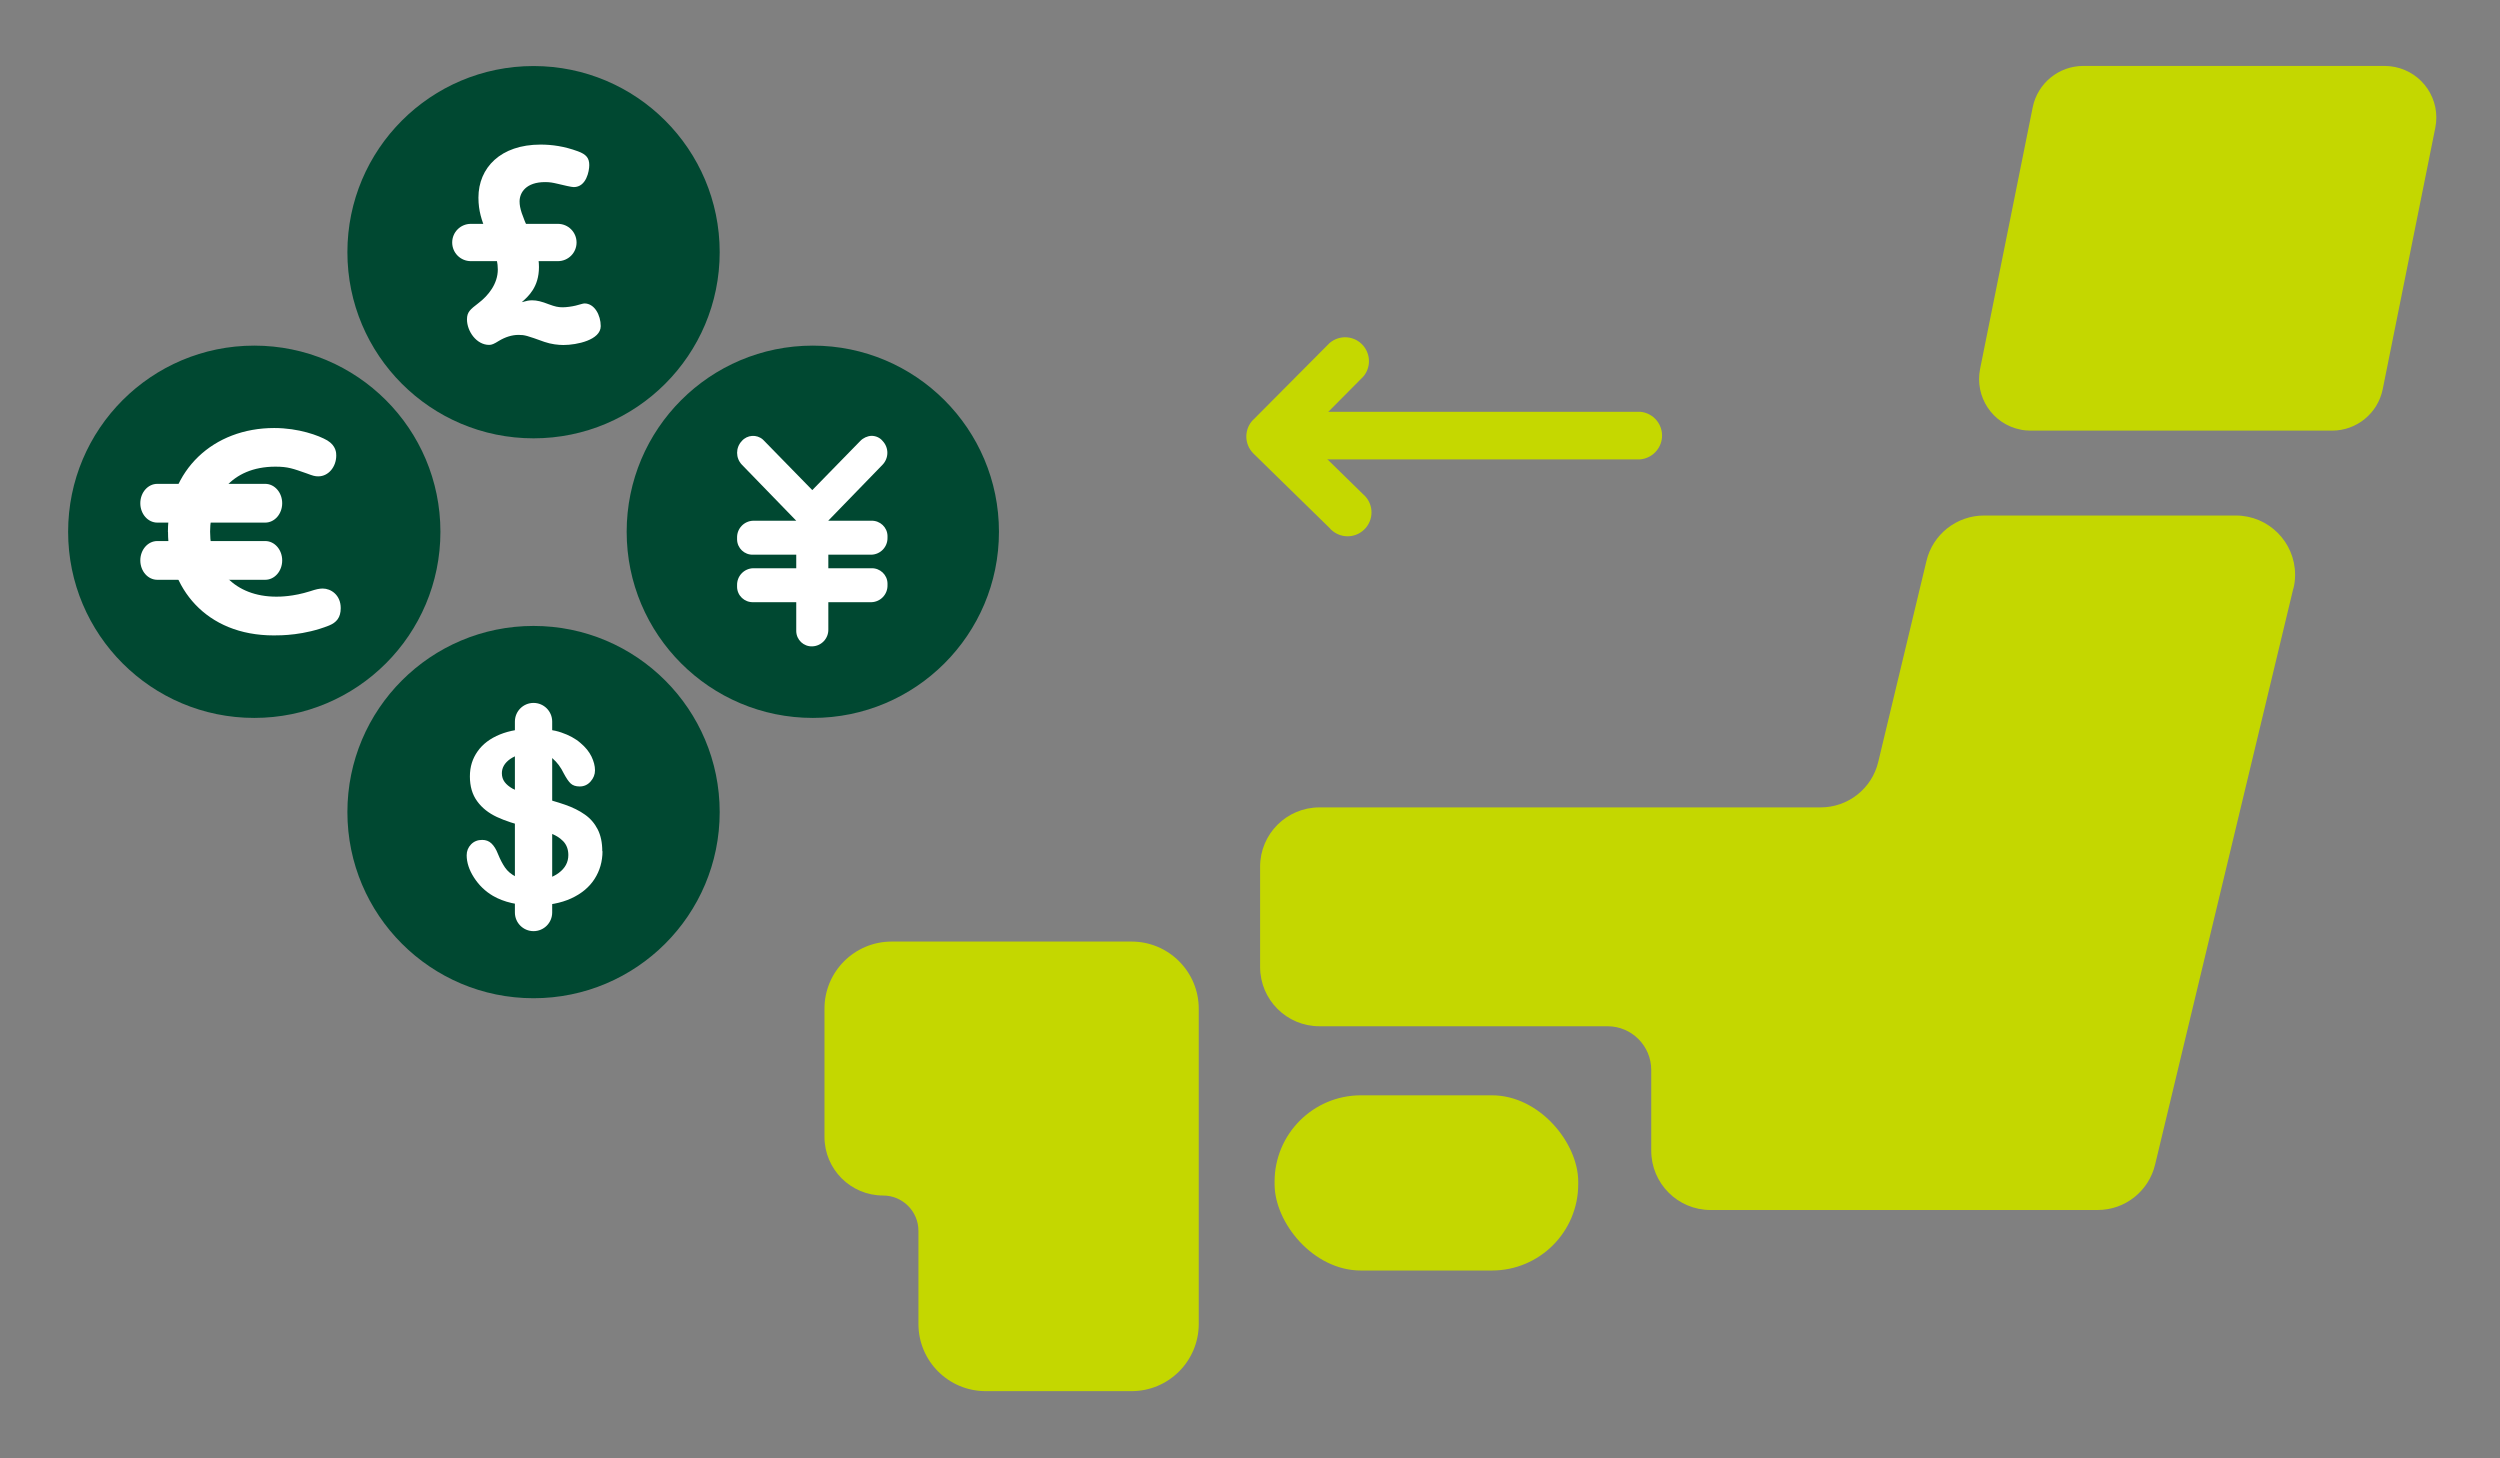
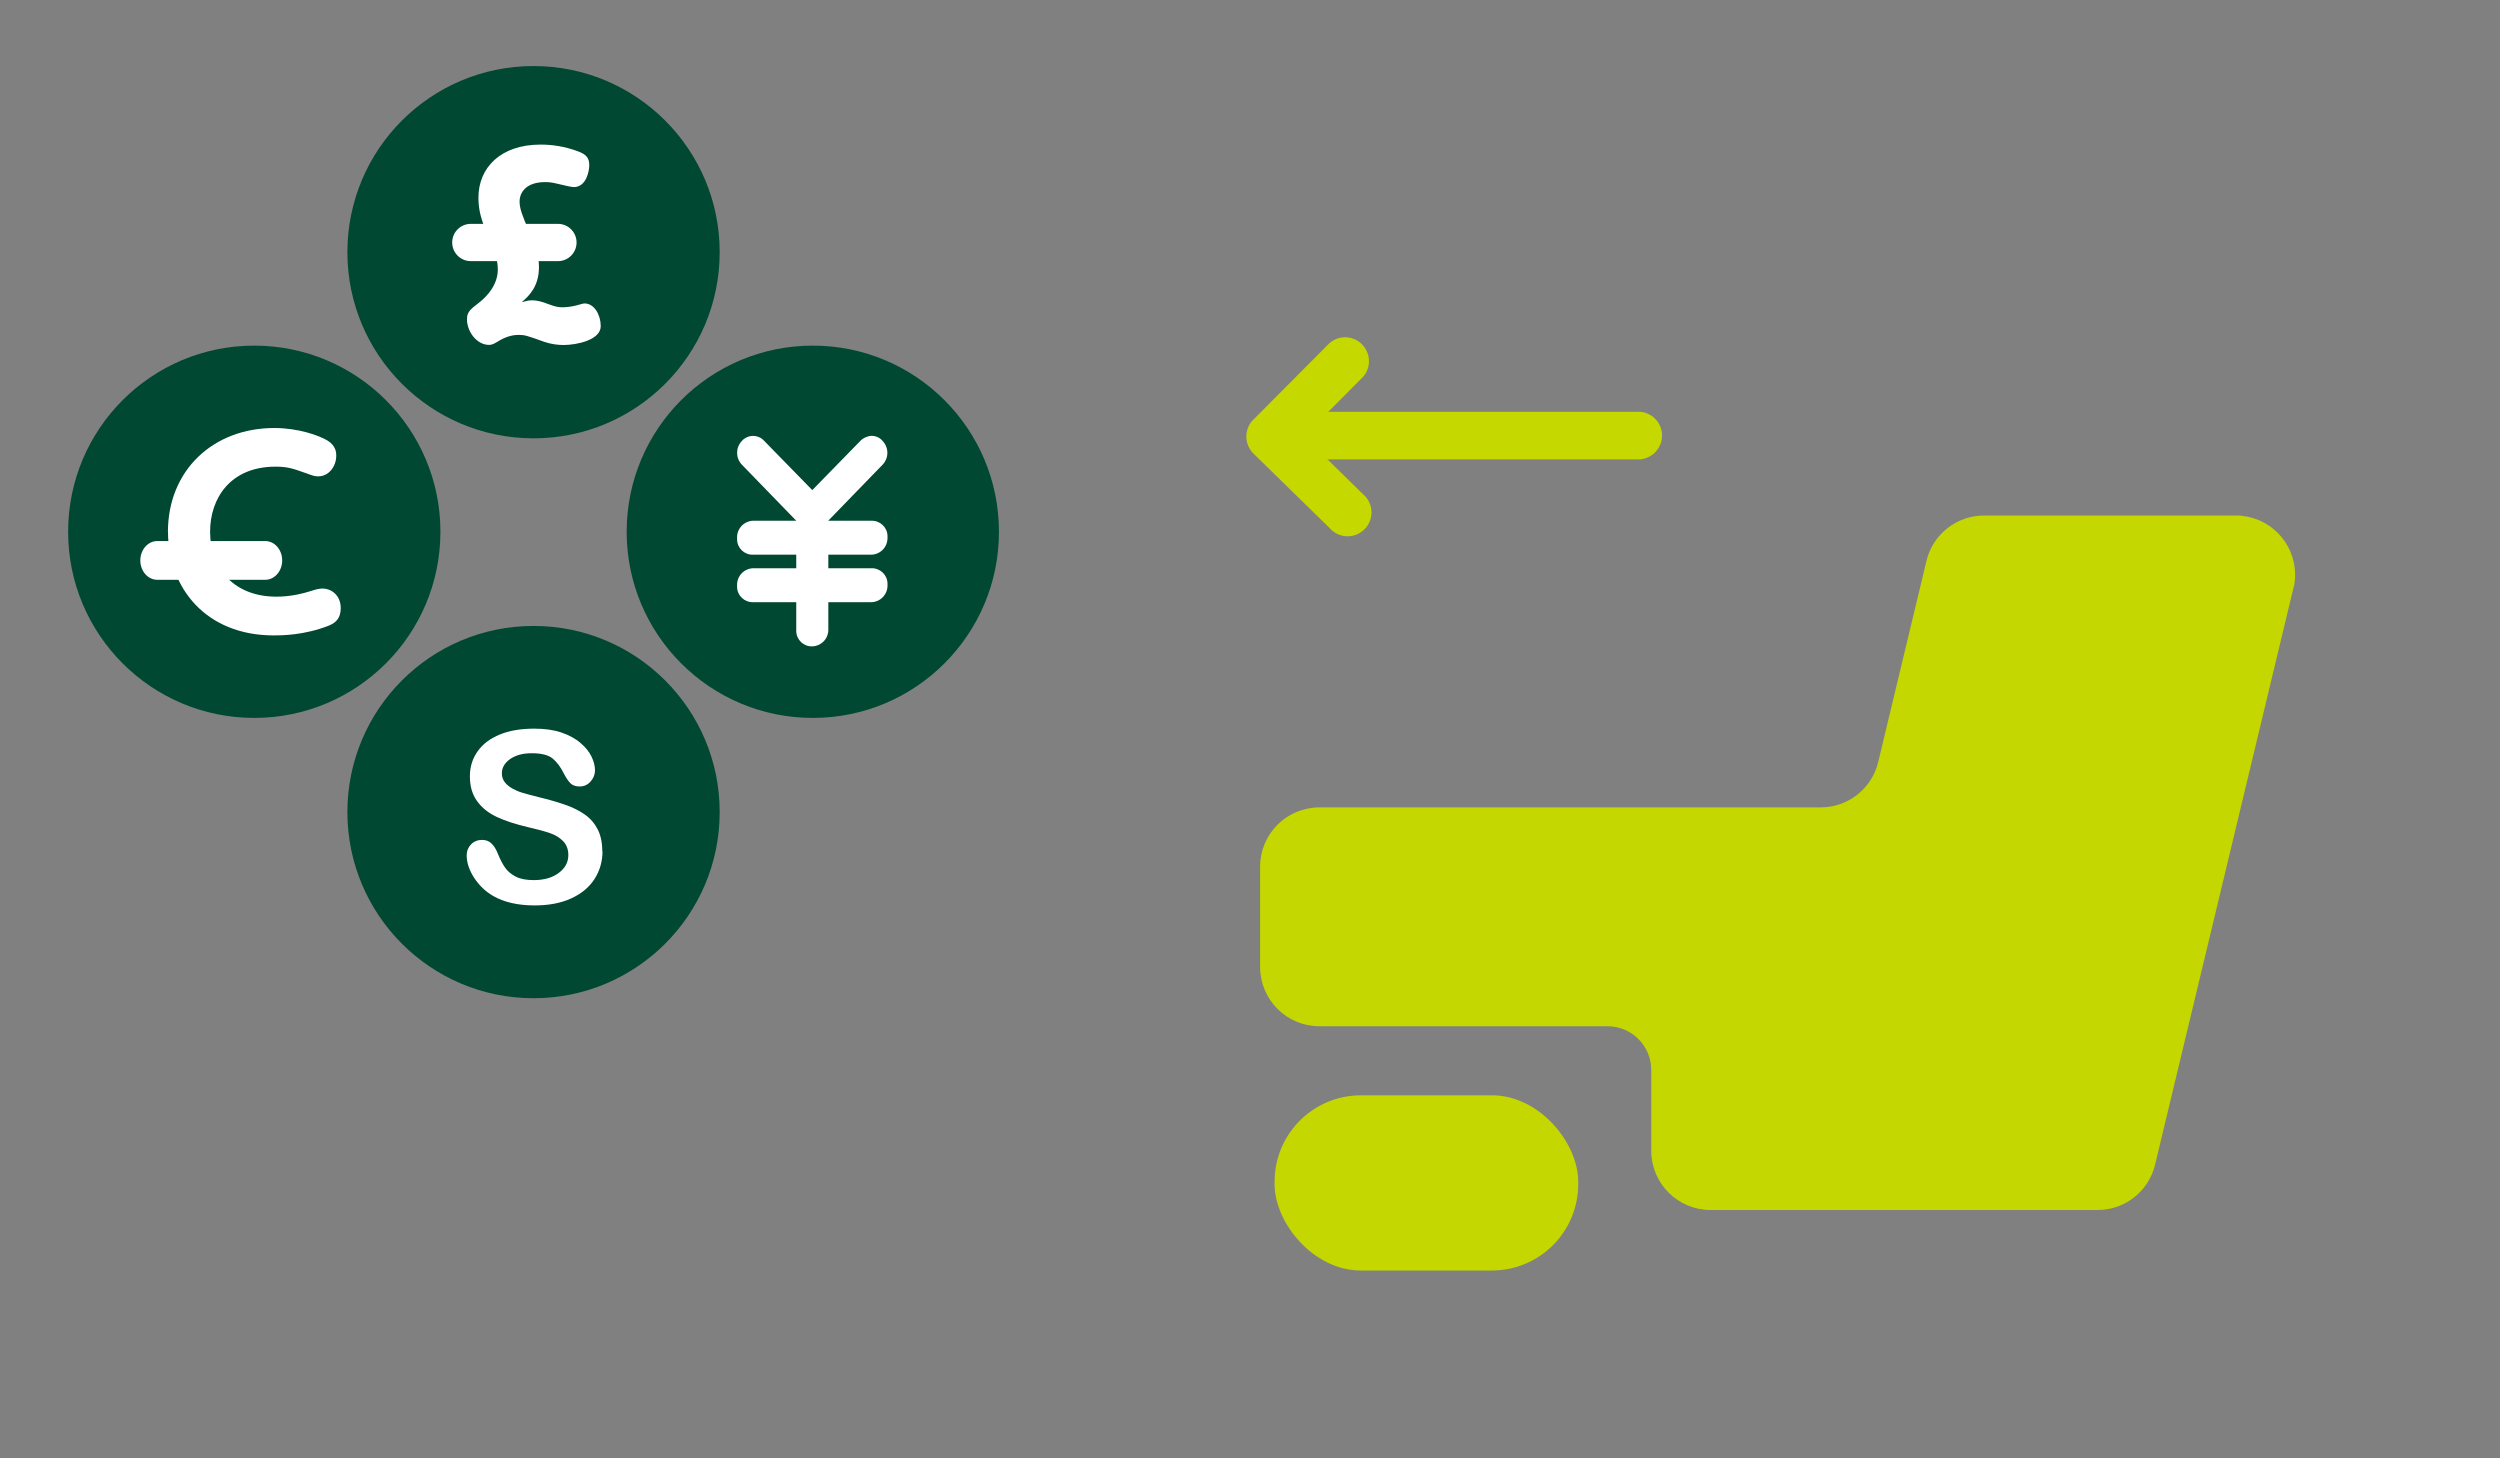
<svg xmlns="http://www.w3.org/2000/svg" viewBox="0 0 240 140">
  <rect x="0" y="0" width="240" height="140" fill="#808080" stroke="none" />
  <defs>
    <style>.q{fill:#fff;}.r{fill:#c5d800;fill-rule:evenodd;}.s{fill:#004831;}.t{fill:none;}.u{fill:#c4d700;}</style>
  </defs>
  <g id="a" />
  <g id="b">
    <g id="c">
      <g>
        <rect class="t" width="240" height="140" />
        <g>
          <circle id="d" class="s" cx="24.41" cy="51.05" r="17.87" />
          <g>
            <circle id="e" class="s" cx="51.22" cy="77.96" r="17.87" />
            <path class="q" d="M57.84,81.71c0,.99-.26,1.89-.77,2.68-.51,.79-1.26,1.41-2.24,1.86-.99,.45-2.15,.67-3.5,.67-1.62,0-2.96-.31-4.01-.92-.75-.44-1.35-1.03-1.82-1.76-.47-.73-.7-1.45-.7-2.14,0-.4,.14-.75,.42-1.04s.64-.43,1.07-.43c.35,0,.65,.11,.89,.34s.45,.56,.62,1c.21,.52,.44,.96,.68,1.31,.24,.35,.58,.64,1.02,.87,.44,.23,1.02,.34,1.74,.34,.99,0,1.79-.23,2.4-.69,.62-.46,.92-1.03,.92-1.72,0-.54-.17-.99-.5-1.33-.33-.34-.76-.6-1.29-.78-.53-.18-1.23-.37-2.11-.57-1.18-.28-2.17-.6-2.96-.97s-1.43-.87-1.89-1.51c-.47-.64-.7-1.43-.7-2.38s.25-1.71,.74-2.41c.49-.7,1.21-1.24,2.14-1.62,.93-.38,2.03-.56,3.29-.56,1.01,0,1.88,.12,2.61,.37,.73,.25,1.35,.58,1.83,1,.49,.41,.84,.85,1.06,1.3,.22,.46,.34,.9,.34,1.33,0,.4-.14,.75-.42,1.07s-.63,.48-1.05,.48c-.38,0-.67-.1-.87-.29s-.41-.5-.64-.93c-.3-.62-.66-1.1-1.07-1.45-.42-.35-1.09-.52-2.02-.52-.86,0-1.55,.19-2.08,.56-.53,.38-.79,.83-.79,1.36,0,.33,.09,.61,.27,.85,.18,.24,.43,.44,.74,.62,.31,.17,.63,.31,.95,.4,.32,.1,.85,.24,1.59,.43,.93,.22,1.76,.46,2.51,.72,.75,.26,1.39,.58,1.91,.95,.53,.37,.94,.85,1.23,1.42,.29,.57,.44,1.27,.44,2.1Z" />
-             <path class="q" d="M51.22,89.39c-.99,0-1.79-.8-1.79-1.79v-18.33c0-.99,.8-1.79,1.79-1.79s1.79,.8,1.79,1.79v18.33c0,.99-.8,1.79-1.79,1.79Z" />
          </g>
          <g>
            <circle id="f" class="s" cx="78.03" cy="51.05" r="17.87" />
            <path id="g" class="q" d="M83.66,49.99c.83-.02,1.52,.63,1.54,1.45,0,.06,0,.12,0,.18,.02,.87-.66,1.6-1.54,1.63h-4.14v1.3h4.14c.83-.02,1.52,.63,1.54,1.45,0,.06,0,.12,0,.18,.02,.87-.66,1.6-1.54,1.63h-4.14v2.61c.02,.87-.66,1.6-1.54,1.63-.83,.03-1.52-.62-1.54-1.45,0-.06,0-.12,0-.18v-2.61h-4.14c-.83,.02-1.52-.63-1.54-1.45,0-.06,0-.12,0-.18-.02-.87,.66-1.6,1.54-1.63h4.14v-1.3h-4.14c-.83,.03-1.52-.62-1.54-1.45,0-.06,0-.12,0-.18-.02-.87,.66-1.6,1.54-1.63h4.14l-5.22-5.38c-.61-.64-.61-1.64,0-2.28,.52-.59,1.42-.65,2.01-.14,.05,.04,.09,.09,.14,.14l4.61,4.72,4.61-4.72c.28-.29,.67-.47,1.07-.49,.41,0,.81,.17,1.07,.49,.61,.64,.61,1.64,0,2.28l-5.22,5.38h4.14Z" />
          </g>
          <g>
            <circle id="h" class="s" cx="51.22" cy="24.21" r="17.87" />
            <g>
              <path class="q" d="M53.74,22.2c.32,0,1.08,.02,1.08,1.17,0,.62-.18,1.19-1.08,1.19h-2.11c.05,.25,.11,.6,.11,1.08,0,1.93-1.03,2.82-1.65,3.37,.5-.14,.69-.18,1.01-.18,.44,0,.89,.11,1.61,.39,.57,.21,.87,.28,1.31,.28,.34,0,.87-.07,1.24-.16,.44-.11,.71-.21,.85-.21,.96,0,1.56,1.12,1.56,2.18,0,1.33-2.29,1.81-3.58,1.81-.48,0-1.17-.07-1.83-.3-1.67-.6-1.88-.67-2.48-.67-.64,0-1.28,.21-1.88,.57-.48,.3-.69,.39-.94,.39-1.22,0-2.13-1.31-2.13-2.45,0-.71,.32-.96,1.1-1.56,.96-.73,1.86-1.86,1.86-3.23,0-.64-.14-1.08-.23-1.31h-1.4c-.8,0-1.08-.46-1.08-1.17,0-.92,.39-1.19,1.08-1.19h.5c-.41-1.05-.73-1.93-.73-3.23,0-2.87,2.13-5.09,5.96-5.09,1.1,0,2.27,.16,3.58,.64,.83,.3,1.1,.67,1.1,1.33,0,.57-.28,2.11-1.49,2.11-.21,0-.99-.18-1.56-.32-.48-.11-.73-.16-1.19-.16-1.81,0-2.45,.99-2.45,1.86,0,.67,.25,1.35,.92,2.87h2.96Z" />
              <path class="q" d="M53.56,25.07h-8.36c-.99,0-1.79-.8-1.79-1.79s.8-1.79,1.79-1.79h8.36c.99,0,1.79,.8,1.79,1.79s-.8,1.79-1.79,1.79Z" />
            </g>
          </g>
          <g>
-             <path class="q" d="M25.46,50.17H15.1c-.9,0-1.63-.83-1.63-1.86s.73-1.86,1.63-1.86h10.36c.9,0,1.63,.83,1.63,1.86s-.73,1.86-1.63,1.86Z" />
            <path class="q" d="M25.46,55.66H15.1c-.9,0-1.63-.83-1.63-1.86s.73-1.86,1.63-1.86h10.36c.9,0,1.63,.83,1.63,1.86s-.73,1.86-1.63,1.86Z" />
          </g>
-           <path class="q" d="M16.12,51.08c0-5.98,4.39-9.99,10.2-9.99,2.36,0,4.29,.72,5.1,1.19,.86,.52,.86,1.22,.86,1.45,0,1.1-.76,2-1.72,2-.33,0-.5-.05-1.14-.29-1.29-.45-1.76-.64-2.98-.64-4.29,0-6.27,3-6.27,6.24,0,3.62,2.38,6.24,6.36,6.24,.33,0,1.6,0,3.24-.52,.57-.19,.88-.26,1.22-.26,.76,0,1.72,.6,1.72,1.88,0,.91-.41,1.38-1.12,1.67-2.38,.95-4.62,.95-5.31,.95-6.53,0-10.15-4.58-10.15-9.94Z" />
+           <path class="q" d="M16.12,51.08c0-5.98,4.39-9.99,10.2-9.99,2.36,0,4.29,.72,5.1,1.19,.86,.52,.86,1.22,.86,1.45,0,1.1-.76,2-1.72,2-.33,0-.5-.05-1.14-.29-1.29-.45-1.76-.64-2.98-.64-4.29,0-6.27,3-6.27,6.24,0,3.62,2.38,6.24,6.36,6.24,.33,0,1.6,0,3.24-.52,.57-.19,.88-.26,1.22-.26,.76,0,1.72,.6,1.72,1.88,0,.91-.41,1.38-1.12,1.67-2.38,.95-4.62,.95-5.31,.95-6.53,0-10.15-4.58-10.15-9.94" />
        </g>
        <g>
          <path id="i" class="r" d="M120.31,40.3l7.32-7.36c.96-.83,2.4-.73,3.23,.23,.74,.86,.75,2.13,.01,2.99l-5.69,5.73,5.67,5.55c.97,.82,1.09,2.26,.27,3.23s-2.26,1.09-3.23,.27c-.09-.07-.17-.15-.24-.24l-7.32-7.16c-.9-.89-.91-2.34-.03-3.24h0Z" />
          <path id="j" class="r" d="M157.46,44.1h-33.25c-1.26,.11-2.37-.83-2.48-2.09-.11-1.26,.83-2.37,2.09-2.48,.13-.01,.26-.01,.39,0h33.25c1.26,.11,2.2,1.22,2.09,2.48-.1,1.11-.98,1.99-2.09,2.09Z" />
        </g>
        <g id="k" transform="translate(103.662 -976.372)">
          <g id="l" transform="translate(-103.662 976.372)">
-             <path id="m" class="u" d="M228.74,37.37l5.05-25.11c.54-2.68-1.2-5.29-3.88-5.83-.32-.06-.65-.1-.97-.1h-28.94c-2.36,0-4.39,1.66-4.86,3.97l-5.05,25.11c-.54,2.68,1.19,5.29,3.87,5.83,.32,.07,.65,.1,.98,.1h28.94c2.36,0,4.39-1.66,4.86-3.97Z" />
            <path id="n" class="u" d="M220.16,56.49l-13.27,55.31c-.61,2.56-2.9,4.37-5.53,4.36h-37.15c-3.14,0-5.69-2.55-5.69-5.69h0v-7.75c0-2.32-1.88-4.2-4.2-4.2h-27.66c-3.14,0-5.69-2.55-5.69-5.69v-9.63c0-3.14,2.55-5.69,5.69-5.69h48.12c2.63,0,4.92-1.8,5.53-4.36l4.63-19.3c.61-2.56,2.9-4.36,5.53-4.36h24.17c3.14,0,5.69,2.55,5.69,5.69,0,.44-.05,.89-.16,1.32Z" />
-             <path id="o" class="u" d="M79.15,96.84v12.3c0,3.11,2.52,5.63,5.63,5.63h0c1.87,0,3.39,1.52,3.39,3.39h0v8.94c0,3.56,2.88,6.44,6.44,6.45h14.02c3.56,0,6.44-2.88,6.45-6.44h0v-30.27c0-3.56-2.89-6.45-6.45-6.45h-23.03c-3.56,0-6.45,2.88-6.45,6.44h0Z" />
            <rect id="p" class="u" x="122.36" y="105.15" width="29.15" height="16.82" rx="8.29" ry="8.29" />
          </g>
        </g>
      </g>
    </g>
  </g>
</svg>